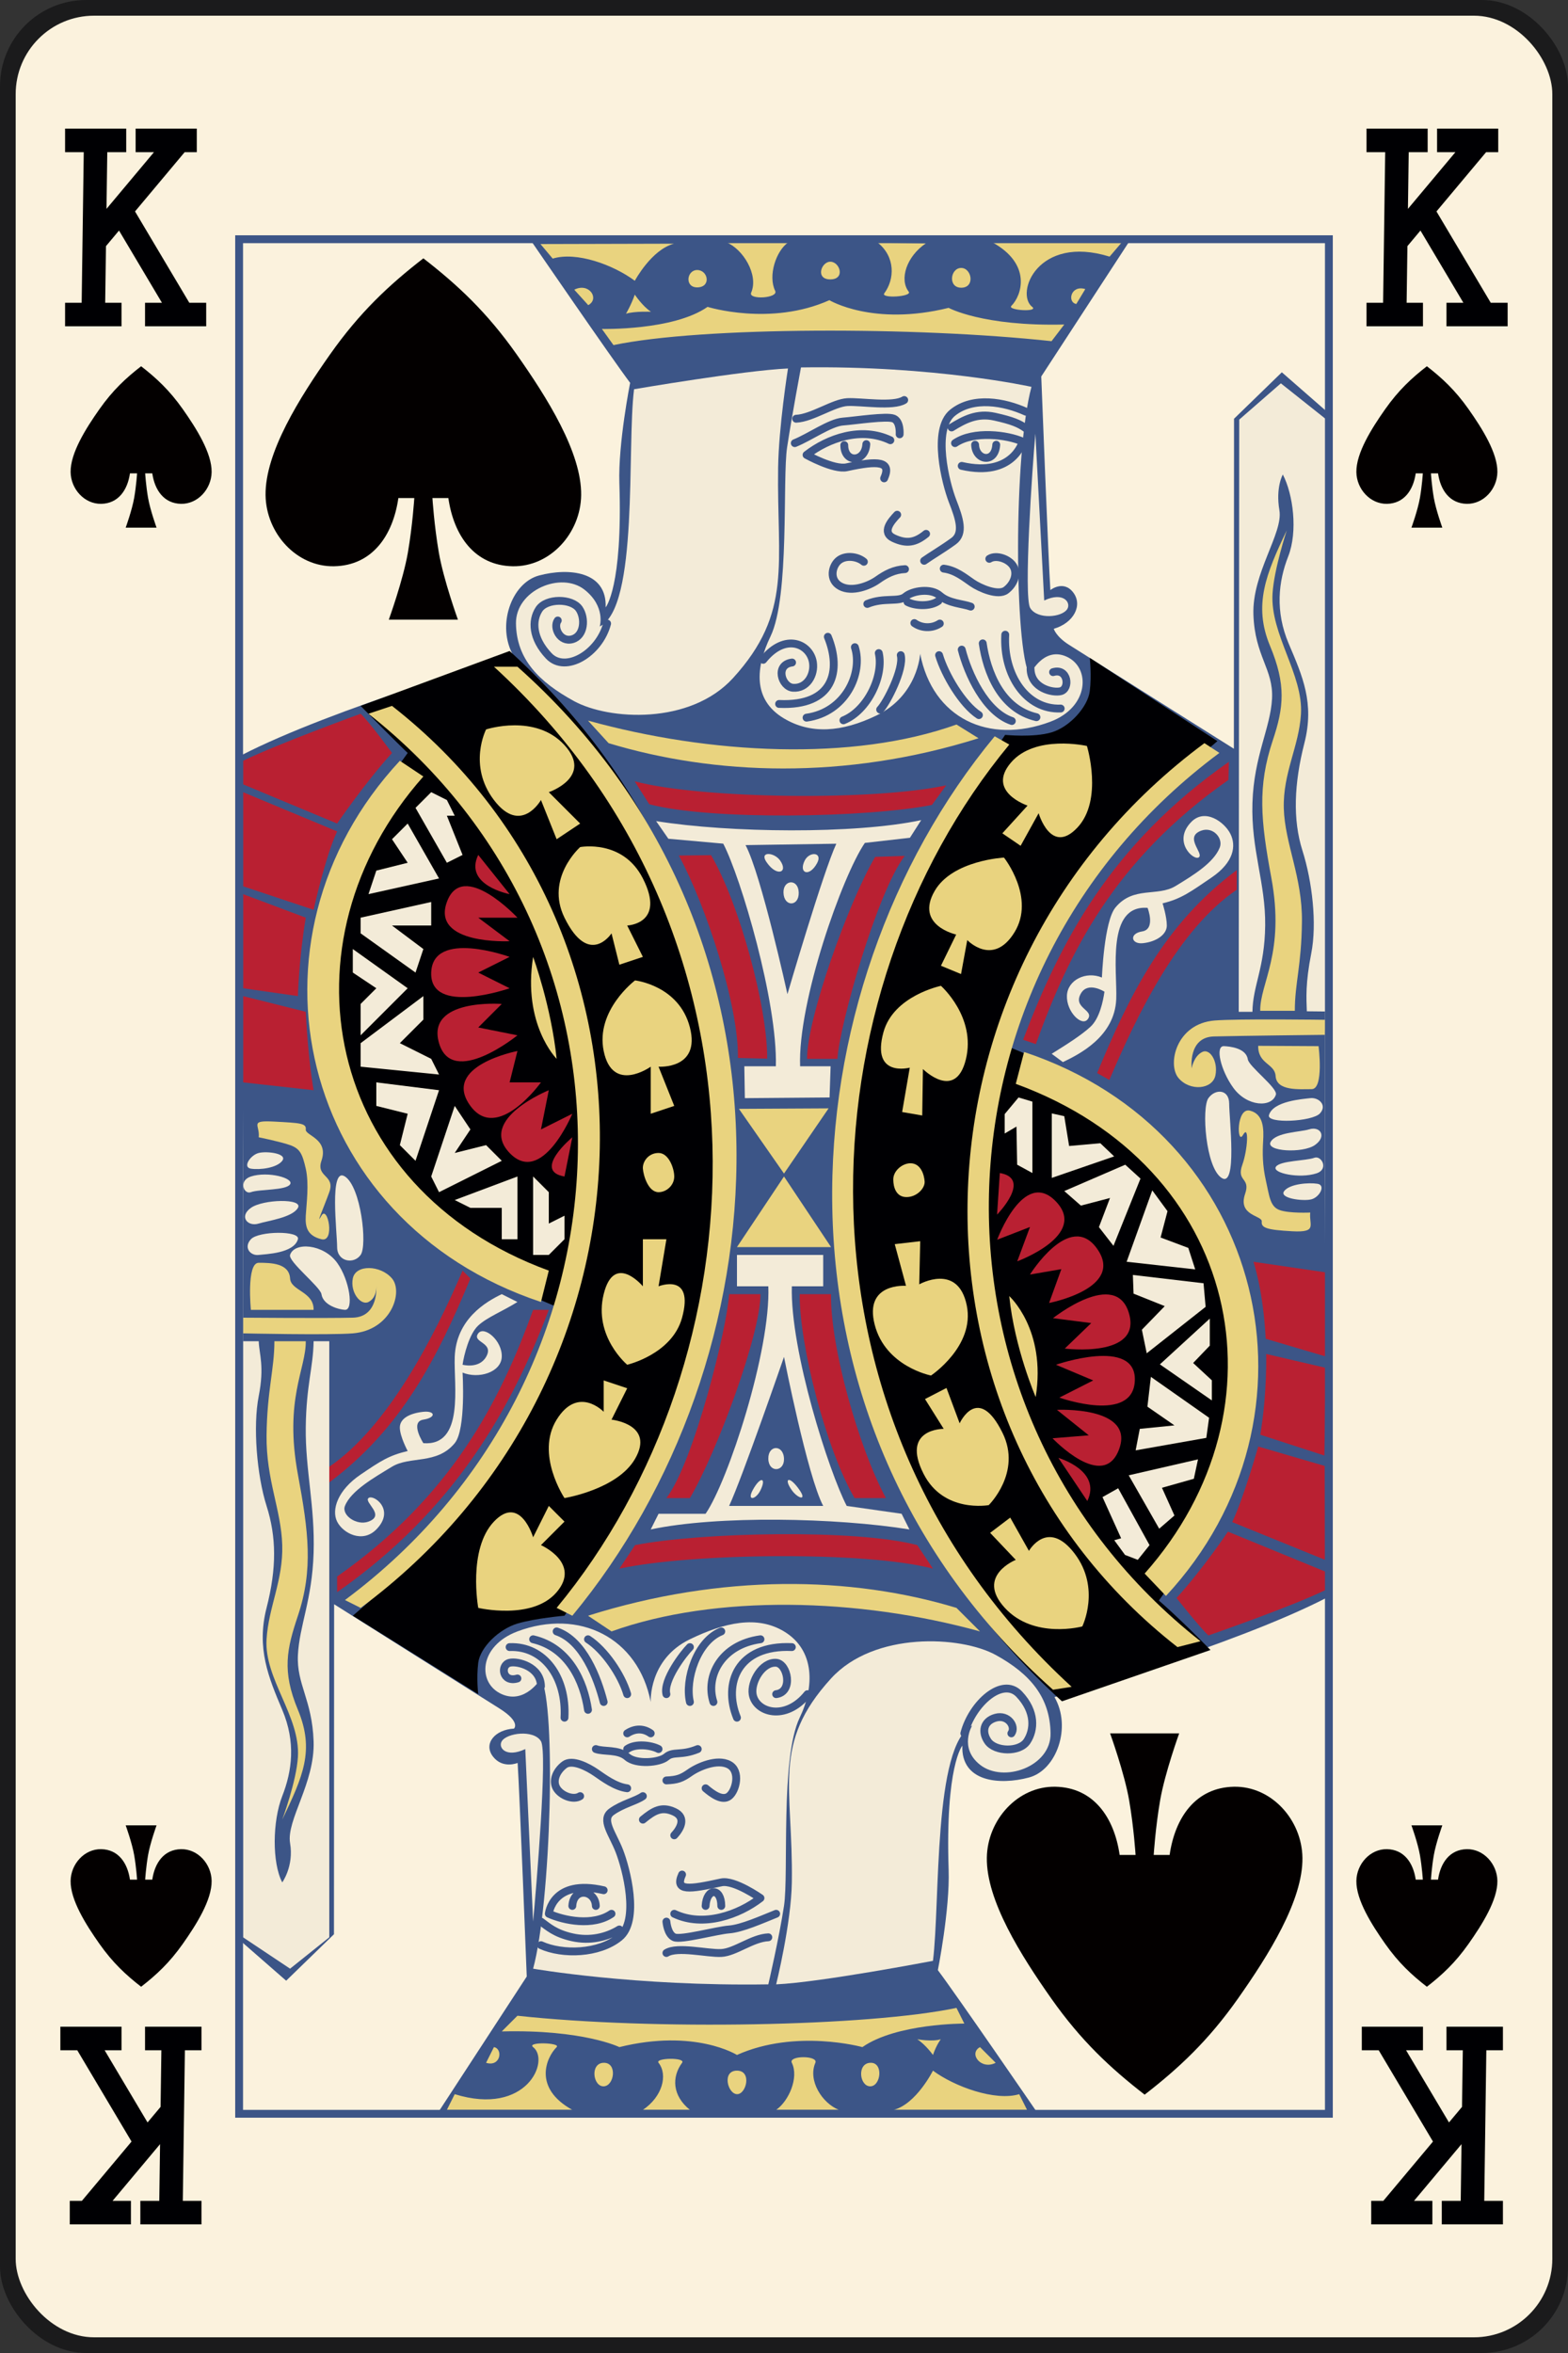
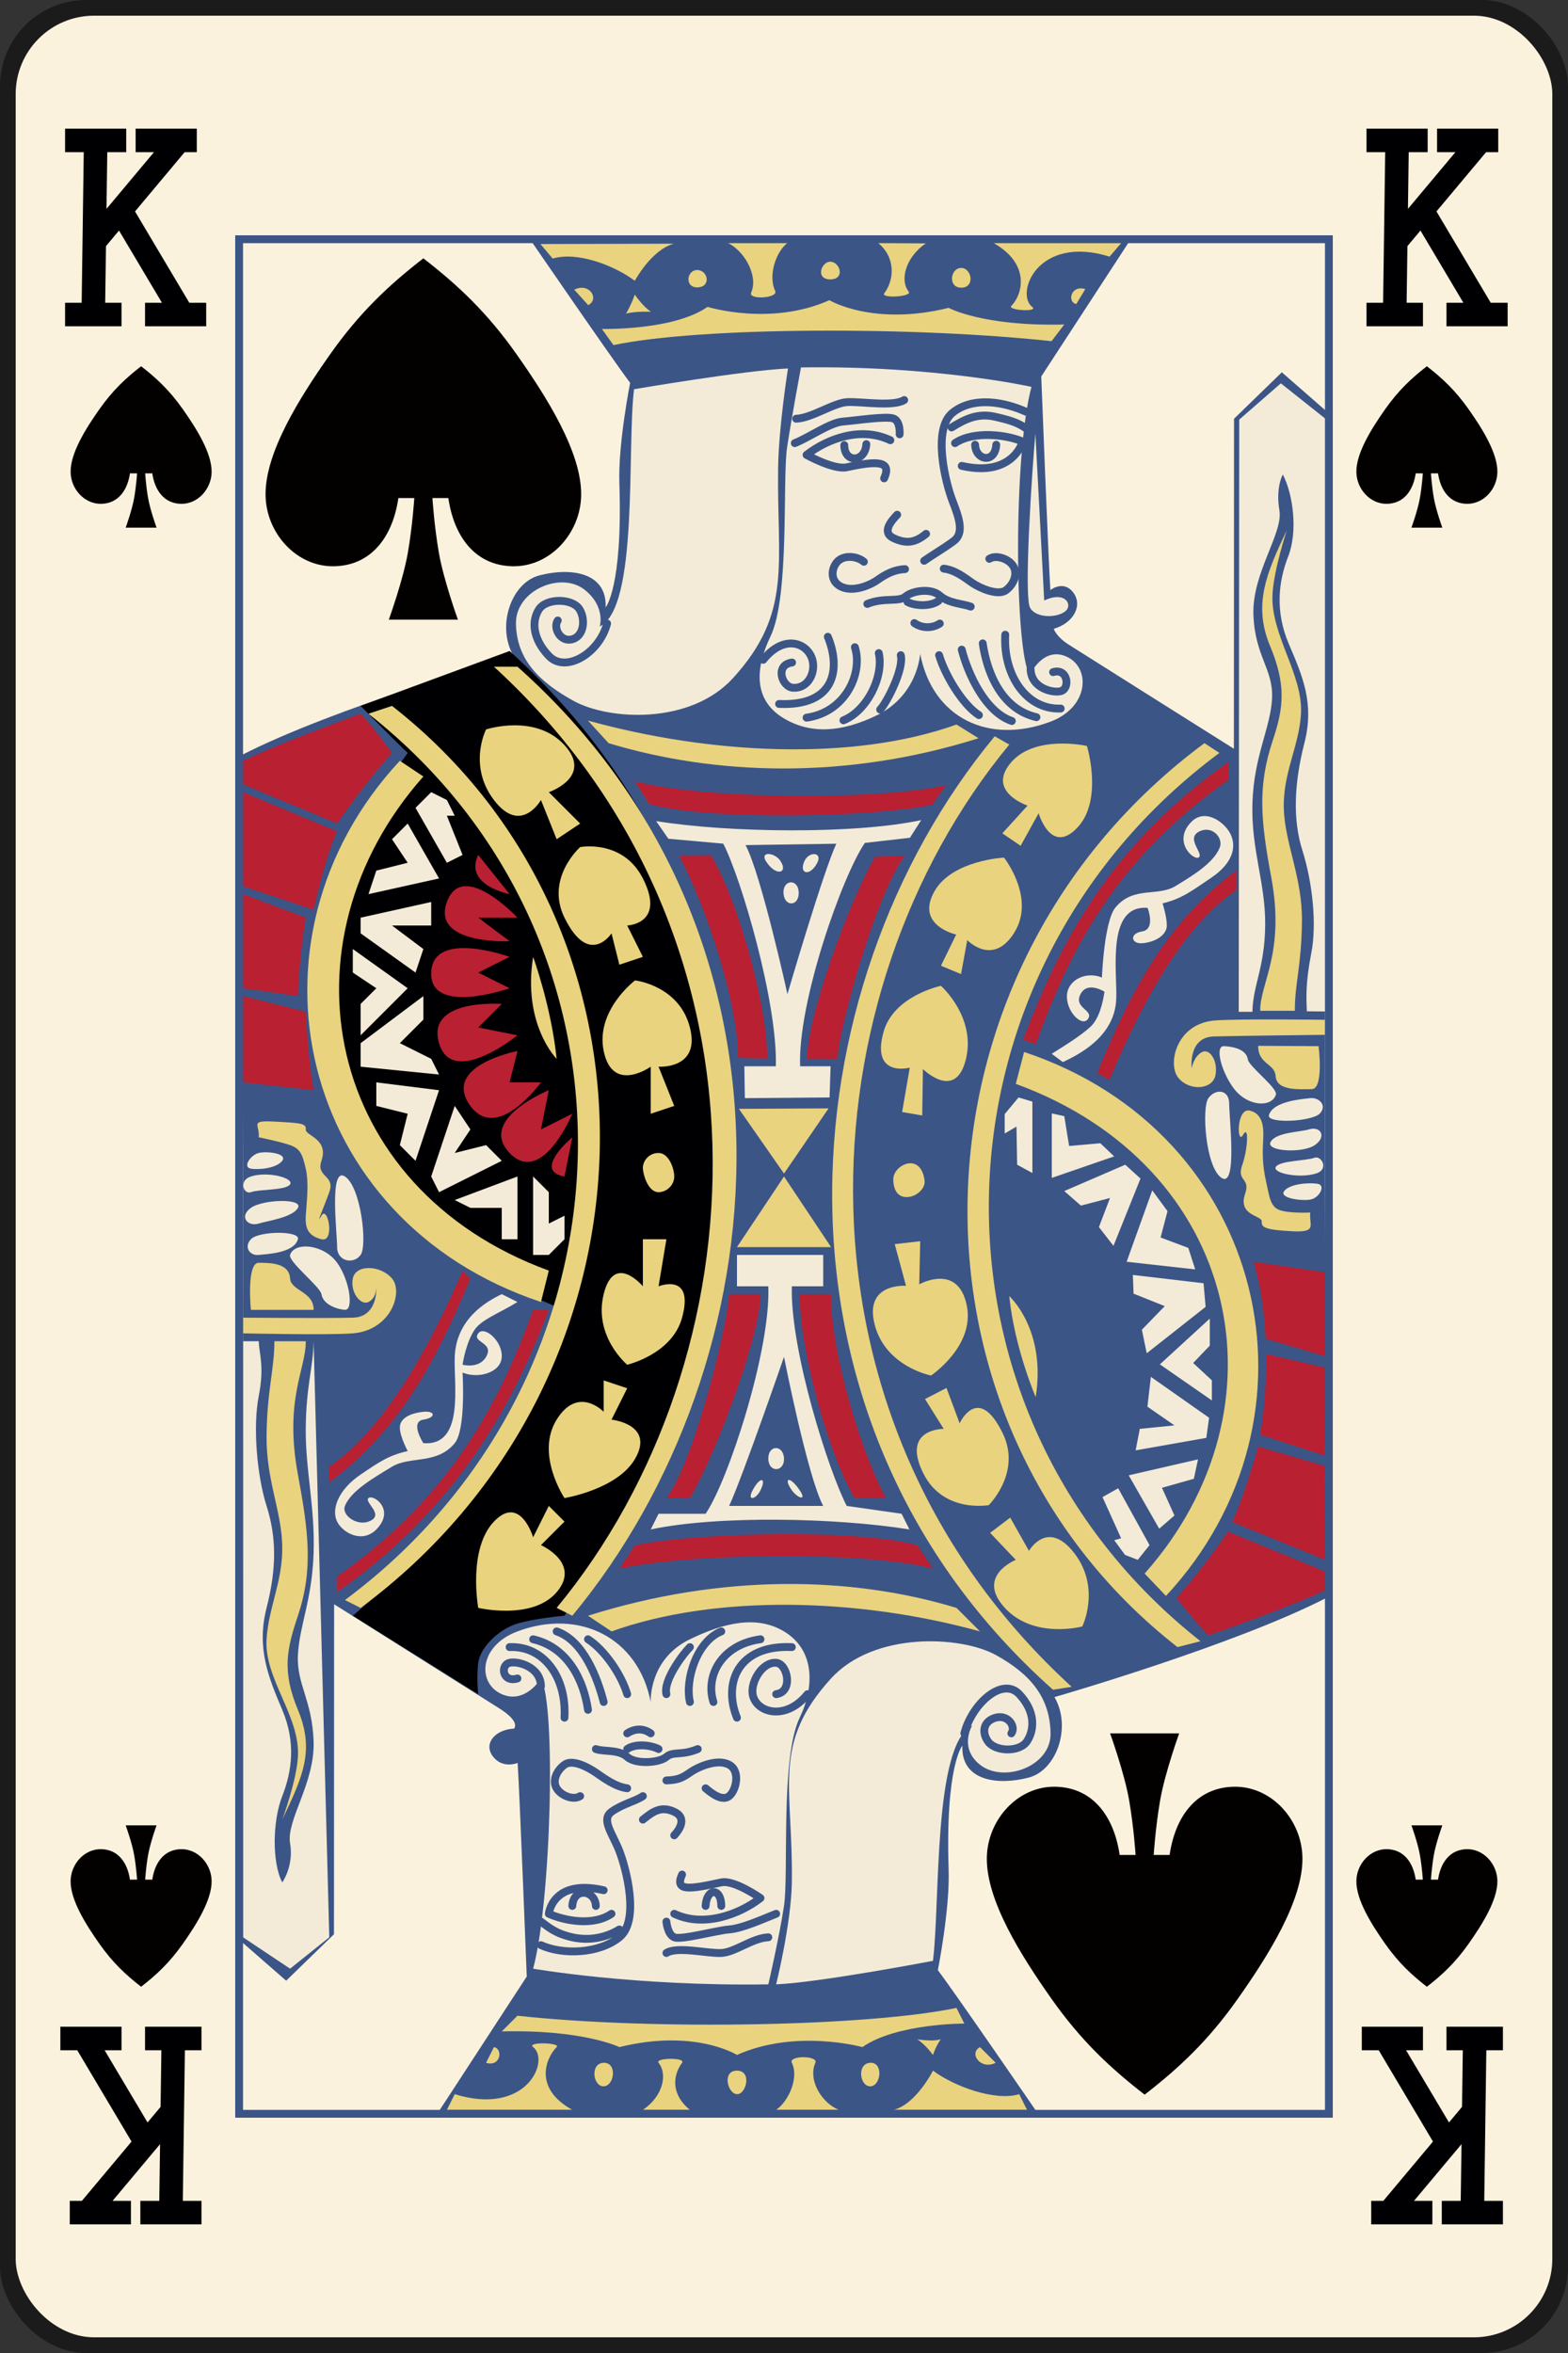
<svg xmlns="http://www.w3.org/2000/svg" width="200px" height="300px">
  <rect width="100%" height="100%" fill="#333333" stroke="none" />
  <g>
    <rect fill="#000003" fill-opacity="0.48" height="300" rx="11" ry="11" width="200" x="0" y="0" />
    <rect fill="#fbf2dd" height="296" rx="10" ry="10" width="196" x="2" y="2" />
    <path d="M 12.2 18.2L 11.9 39.8 M 9.8 40.1L 14 40.1 M 9.8 17.9L 14.6 17.9 M 20 40.1L 24.8 40.1 M 18.8 17.9L 23.6 17.9 M 22.1 18.8L 12.8 29.9 M 22.4 38.6L 15.8 27.5" fill="none" stroke="#000003" stroke-linecap="square" stroke-width="3" />
    <path d="M 178.2 18.2L 177.9 39.8 M 175.8 40.1L 180 40.1 M 175.8 17.9L 180.6 17.9 M 186 40.1L 190.8 40.1 M 184.8 17.9L 189.6 17.9 M 188.1 18.8L 178.8 29.9 M 188.4 38.6L 181.8 27.5" fill="none" stroke="#000003" stroke-linecap="square" stroke-width="3" />
    <path d="M 187.8 281.8L 188.1 260.2 M 190.2 259.9L 186 259.9 M 190.2 282.1L 185.4 282.1 M 180 259.9L 175.2 259.9 M 181.2 282.1L 176.4 282.1 M 177.9 281.2L 187.2 270.1 M 177.6 261.4L 184.2 272.5" fill="none" stroke="#000003" stroke-linecap="square" stroke-width="3" />
    <path d="M 21.8 281.8L 22.1 260.2 M 24.2 259.9L 20 259.9 M 24.2 282.1L 19.4 282.1 M 14 259.9L 9.2 259.9 M 15.2 282.1L 10.4 282.1 M 11.9 281.2L 21.2 270.1 M 11.6 261.4L 18.2 272.5" fill="none" stroke="#000003" stroke-linecap="square" stroke-width="3" />
    <path d="M 54 79L 58.406 79C 58.406 79 56.576 73.946 55.973 70.446C 55.375 66.969 55.156 63.5 55.156 63.5L 57.188 63.5C 57.881 68.308 60.533 72.107 65.394 72.197C 70.167 72.285 74.056 67.998 74.127 63.145C 74.207 57.704 69.769 50.675 65.893 45.175C 62.133 39.841 58.412 36.356 54 32.938C 49.588 36.356 45.867 39.841 42.107 45.175C 38.23 50.675 33.793 57.704 33.873 63.145C 33.944 67.998 37.833 72.285 42.606 72.197C 47.467 72.107 50.119 68.308 50.812 63.5L 52.844 63.5C 52.844 63.5 52.625 66.969 52.027 70.446C 51.424 73.946 49.594 79 49.594 79C 49.594 79 54 79 54 79 z" fill="#030000" fill-rule="evenodd" />
    <path d="M 18 67.277L 19.969 67.277C 19.969 67.277 19.151 65.018 18.882 63.455C 18.614 61.901 18.517 60.351 18.517 60.351L 19.424 60.351C 19.734 62.499 20.919 64.197 23.091 64.237C 25.224 64.276 26.961 62.361 26.993 60.193C 27.029 57.762 25.046 54.621 23.314 52.163C 21.634 49.78 19.971 48.223 18 46.696C 16.029 48.223 14.366 49.78 12.686 52.163C 10.954 54.621 8.971 57.762 9.007 60.193C 9.039 62.361 10.776 64.276 12.909 64.237C 15.081 64.197 16.266 62.499 16.576 60.351L 17.483 60.351C 17.483 60.351 17.386 61.901 17.118 63.455C 16.849 65.018 16.031 67.277 16.031 67.277C 16.031 67.277 18 67.277 18 67.277 z" fill="#030000" fill-rule="evenodd" />
    <path d="M 182 67.277L 180.031 67.277C 180.031 67.277 180.849 65.018 181.118 63.455C 181.385 61.901 181.483 60.351 181.483 60.351L 180.576 60.351C 180.266 62.499 179.081 64.197 176.909 64.237C 174.776 64.276 173.039 62.361 173.007 60.193C 172.971 57.762 174.954 54.621 176.686 52.163C 178.366 49.78 180.029 48.223 182 46.696C 183.971 48.223 185.634 49.78 187.314 52.163C 189.046 54.621 191.029 57.762 190.993 60.193C 190.961 62.361 189.224 64.276 187.091 64.237C 184.919 64.197 183.734 62.499 183.424 60.351L 182.517 60.351C 182.517 60.351 182.615 61.901 182.882 63.455C 183.151 65.018 183.969 67.277 183.969 67.277C 183.969 67.277 182 67.277 182 67.277 z" fill="#030000" fill-rule="evenodd" />
    <path d="M 146 221L 141.594 221C 141.594 221 143.425 226.054 144.027 229.554C 144.625 233.031 144.844 236.5 144.844 236.5L 142.812 236.5C 142.118 231.692 139.467 227.893 134.606 227.803C 129.833 227.715 125.943 232.002 125.872 236.855C 125.792 242.296 130.23 249.325 134.107 254.825C 137.867 260.159 141.588 263.643 146 267.062C 150.412 263.643 154.133 260.159 157.893 254.825C 161.77 249.325 166.207 242.296 166.127 236.855C 166.056 232.002 162.167 227.715 157.394 227.803C 152.533 227.893 149.881 231.692 149.187 236.5L 147.156 236.5C 147.156 236.5 147.375 233.031 147.973 229.554C 148.575 226.054 150.406 221 150.406 221C 150.406 221 146 221 146 221 z" fill="#030000" fill-rule="evenodd" />
    <path d="M 182 232.723L 180.031 232.723C 180.031 232.723 180.849 234.982 181.118 236.546C 181.385 238.1 181.483 239.649 181.483 239.649L 180.576 239.649C 180.266 237.501 179.081 235.803 176.909 235.763C 174.776 235.724 173.039 237.639 173.007 239.807C 172.971 242.238 174.954 245.38 176.686 247.837C 178.366 250.22 180.029 251.777 182 253.305C 183.971 251.777 185.634 250.22 187.314 247.837C 189.046 245.38 191.029 242.238 190.993 239.807C 190.961 237.639 189.224 235.724 187.091 235.763C 184.919 235.803 183.734 237.501 183.424 239.649L 182.517 239.649C 182.517 239.649 182.615 238.1 182.882 236.546C 183.151 234.982 183.969 232.723 183.969 232.723C 183.969 232.723 182 232.723 182 232.723 z" fill="#030000" fill-rule="evenodd" />
    <path d="M 18 232.723L 19.969 232.723C 19.969 232.723 19.151 234.981 18.882 236.545C 18.615 238.099 18.517 239.649 18.517 239.649L 19.424 239.649C 19.734 237.501 20.919 235.803 23.091 235.763C 25.224 235.724 26.961 237.639 26.993 239.807C 27.029 242.238 25.046 245.38 23.314 247.837C 21.634 250.22 19.971 251.776 18 253.304C 16.029 251.776 14.366 250.22 12.686 247.837C 10.954 245.38 8.971 242.238 9.007 239.807C 9.039 237.639 10.776 235.724 12.909 235.763C 15.081 235.803 16.266 237.501 16.576 239.649L 17.483 239.649C 17.483 239.649 17.385 238.099 17.118 236.545C 16.849 234.981 16.031 232.723 16.031 232.723C 16.031 232.723 18 232.723 18 232.723 z" fill="#030000" fill-rule="evenodd" />
    <path d="M 31 150L 30.75 96.312C 42.5 90.25 65.5 83.625 65.5 83.625C 63.291 79.824 65.211 74.323 68.75 73.375C 72.53 72.362 77.438 72.812 77.25 77.438C 77.25 77.438 79.438 74.875 79 61.594C 78.834 56.539 80.375 48.812 80.375 48.812C 78.062 45.75 67.812 30.812 67.812 30.812L 144.063 30.75L 132.813 48C 132.813 48 133.725 71.483 133.975 75.233C 133.975 75.233 135.634 73.905 136.884 75.53C 138.134 77.155 136.973 79.42 134.409 80.171C 134.409 80.171 134.674 81.143 136.34 82.204C 139.154 83.996 157.383 95.463 157.383 95.463L 157.402 53.388L 163.5 47.466L 169.068 52.328L 169 150C 169 150 31 150 31 150 z" fill="#3c5587" fill-rule="evenodd" />
    <path d="M 169 150L 169.25 203.688C 157.5 209.751 134.5 216.375 134.5 216.375C 136.709 220.176 134.789 225.677 131.25 226.625C 127.47 227.638 122.562 227.188 122.75 222.563C 122.75 222.563 120.562 225.125 121 238.406C 121.167 243.461 119.625 251.188 119.625 251.188C 121.938 254.251 132.187 269.188 132.187 269.188L 55.937 269.25L 67.187 252C 67.187 252 66.275 228.517 66.025 224.767C 66.025 224.767 64.125 225.575 62.875 223.95C 61.625 222.325 63.12 220.518 65.558 220.393C 65.558 220.393 66.489 219.564 63.66 217.796C 60.831 216.028 42.617 204.537 42.617 204.537L 42.598 246.612L 36.5 252.534L 30.932 247.672L 31 150C 31 150 169 150 169 150 z" fill="#3c5587" fill-rule="evenodd" />
-     <path d="M 128.205 93.695C 99.027 136.476 100.795 185.445 135.455 216.912L 154.397 210.371C 150.25 206.125 147.813 204.063 147.813 204.063C 163.573 182.617 164.296 147.083 127.972 133.206C 127.972 133.206 131.596 114.555 155.281 94.49L 139 83.875C 139 83.875 139.25 86.125 139 88.125C 138.75 90.125 136.438 92.688 134.125 93.375C 131.812 94.062 128.205 93.695 128.205 93.695 z" fill="#000003" fill-rule="evenodd" />
    <path d="M 102.165 46.847C 119.222 46.582 131.565 49.322 131.565 49.322C 129.266 57.808 129.385 82.734 131.33 86.093C 131.33 86.093 133.009 82.381 136.014 83.707C 139.16 85.095 138.93 90.159 133.981 92.015C 126.104 94.97 118.957 91.573 117.366 83.353C 117.366 83.353 117.102 88.656 111.799 91.22C 107.347 93.372 103.4 93.641 99.956 91.573C 95.979 89.187 96.392 85.047 98.277 81.143C 100.751 76.016 99.779 61.078 100.398 57.012C 101.017 52.946 102.165 46.847 102.165 46.847 z" fill="#f3ebd8" fill-rule="evenodd" />
    <path d="M 100.508 46.98C 94.883 47.23 80.875 49.625 80.875 49.625C 79.938 57.062 81.5 77.438 76.5 79.875C 76.5 79.875 77.287 77.345 74.562 75.188C 71.562 72.812 65.75 75.25 65.812 79.5C 65.88 84.066 68.75 86.938 73.188 89.375C 77.625 91.812 88.013 92.468 93.504 86.447C 101.13 78.085 99.072 71.862 99.25 59.625C 99.326 54.405 100.508 46.98 100.508 46.98 z" fill="#f3ebd8" fill-rule="evenodd" />
    <path d="M 75 91.875C 90.539 96.17 108.75 97.125 122 92.375L 124.813 94.125C 107.751 99.5 91.07 98.821 77.625 94.75C 77.625 94.75 75 91.875 75 91.875 z" fill="#e9d37f" fill-rule="evenodd" />
    <path d="M 126.875 93.875C 100.088 126.223 95.94 181.319 134.313 215.438L 136.688 215.063C 99.199 180.767 102.564 126.576 128.736 94.932C 128.736 94.932 126.875 93.875 126.875 93.875 z" fill="#e9d37f" fill-rule="evenodd" />
    <path d="M 153.625 94.75C 114.5 123.75 113.376 181.25 150.188 210L 153.125 209.25C 116 180 117.5 124.25 155.536 95.993C 155.536 95.993 153.625 94.75 153.625 94.75 z" fill="#e9d37f" fill-rule="evenodd" />
    <path d="M 129.563 138.188C 158.268 148.675 164.75 179.5 146 200.625L 148.718 203.477C 169.938 180.672 161.627 144.431 130.625 134.125C 130.625 134.125 129.563 138.188 129.563 138.188 z" fill="#e9d37f" fill-rule="evenodd" />
    <path d="M 135.75 41.375C 125.32 41.632 121 39.25 121 39.25C 111.357 41.632 105.789 38.273 105.789 38.273C 98.277 41.632 90.25 39.125 90.25 39.125C 85.904 42.163 76.773 41.942 76.773 41.942L 78.25 44C 89.527 41.632 116.924 41.632 134.125 43.5C 134.125 43.5 135.75 41.375 135.75 41.375 z M 68.935 31.114L 70.497 32.97C 73.547 32.042 78.232 33.766 80.972 35.798C 80.972 35.798 83.094 31.821 85.967 31.07C 85.967 31.07 68.935 31.114 68.935 31.114 z M 92.641 30.893C 94.762 31.733 96.796 35.047 95.812 37.312C 95.401 38.261 99.339 38.035 98.873 37.08C 97.945 35.18 98.961 31.998 100.552 30.893C 100.552 30.893 92.641 30.893 92.641 30.893 z M 111.956 30.937C 114.219 32.75 114.125 35.594 112.796 37.389C 112.274 38.095 116.409 37.833 115.906 37.188C 114.687 35.625 115.625 32.688 118.099 31.025C 118.099 31.025 111.956 30.937 111.956 30.937 z M 126.594 30.906C 131.625 33.688 130.343 37.655 129 39C 128.426 39.575 132.552 39.82 131.656 39.125C 129.465 37.425 132.344 29.875 141.531 32.719L 143.031 30.969C 143.031 30.969 126.594 30.906 126.594 30.906 z M 138.431 36.859C 136.575 36.285 136.089 38.539 137.282 38.76C 137.282 38.76 138.431 36.859 138.431 36.859 z M 122.564 34.163C 123.934 34.119 124.42 36.638 122.652 36.682C 120.884 36.727 121.194 34.207 122.564 34.163 z M 105.945 33.368C 107.138 33.412 107.846 35.622 105.901 35.622C 103.956 35.622 104.752 33.324 105.945 33.368 z M 88.928 34.428C 90.298 34.428 90.74 36.55 89.017 36.638C 87.293 36.727 87.558 34.428 88.928 34.428 z M 80.969 37.562C 80.5 38.906 79.844 40 79.844 40C 80.938 39.656 83.031 39.75 83.031 39.75C 81.938 39.031 80.969 37.562 80.969 37.562 z M 73.25 36.938C 75.125 35.969 76.531 38.094 75.031 38.906C 75.031 38.906 73.25 36.938 73.25 36.938 z" fill="#e9d37f" fill-rule="evenodd" />
    <path d="M 138.638 95.109C 138.638 95.109 140.761 102.003 137.401 105.539C 134.041 109.075 132.479 103.683 132.479 103.683L 130.181 107.837L 127.851 106.246L 131.065 102.711C 131.065 102.711 125.77 100.949 128.944 97.23C 132.037 93.606 138.638 95.109 138.638 95.109 z M 128.06 109.34C 128.06 109.34 121.488 109.675 119.222 113.583C 116.659 118.003 121.962 119.151 121.962 119.151L 120.018 123.129L 122.581 124.19L 123.376 119.859C 123.376 119.859 126.646 123.306 129.386 118.886C 132.126 114.466 128.06 109.34 128.06 109.34 z M 120.018 125.692C 120.018 125.692 113.957 126.94 112.682 131.615C 111.091 137.449 116.041 136.123 116.041 136.123L 115.068 141.78L 117.631 142.222L 117.72 136.299C 117.72 136.299 121.873 140.454 123.199 135.062C 124.525 129.67 120.018 125.692 120.018 125.692 z M 118.75 175.375C 118.75 175.375 124.376 171.626 123.313 166.438C 122.189 160.95 117.25 163.75 117.25 163.75L 117.375 158.25L 114.125 158.625L 115.563 163.938C 115.563 163.938 110.188 163.5 111.563 168.875C 112.938 174.25 118.75 175.375 118.75 175.375 z M 126.116 191.897C 126.116 191.897 130.358 187.743 127.883 182.705C 124.745 176.316 122.404 181.467 122.404 181.467L 120.725 176.959L 117.985 178.374L 120.371 182.174C 120.371 182.174 114.851 182.107 117.808 187.92C 120.371 192.958 126.116 191.897 126.116 191.897 z M 138.047 207.366C 138.047 207.366 140.433 202.505 137.075 198.085C 133.631 193.553 131.242 197.731 131.242 197.731L 128.855 193.489L 126.293 195.433L 129.563 198.88C 129.563 198.88 124.436 200.913 128.148 204.979C 131.86 209.045 138.047 207.366 138.047 207.366 z M 115.625 152.625C 116.938 152.625 118.001 151.5 117.938 150.625C 117.876 149.75 117.438 148.313 116.125 148.313C 115.117 148.313 113.938 149.25 113.938 150.375C 113.938 151.383 114.312 152.625 115.625 152.625 z" fill="#e9d37f" fill-rule="evenodd" />
    <path d="M 132.066 55.289C 131.668 59.576 130.542 76.112 131.403 77.519C 132.326 79.028 135.477 78.714 136.133 77.652C 136.638 76.833 135.646 75.398 133.188 76.562C 133.188 76.562 132.066 55.289 132.066 55.289 z" fill="#f3ebd8" fill-rule="evenodd" />
    <path d="M 140.625 190.875L 142.625 189.75L 146.625 197L 145.125 198.875L 143.5 198.25L 142.125 196.375L 143 196.125C 143 196.125 140.625 190.875 140.625 190.875 z M 147.857 194.903L 143.968 188.097L 152.806 186.064L 152.276 188.539L 148.21 189.688L 149.801 193.223C 149.801 193.223 147.857 194.903 147.857 194.903 z M 144.852 184.915L 145.382 182.174L 149.801 181.732L 146.354 179.346L 146.796 175.545L 154.22 180.76L 153.867 183.324C 153.867 183.324 144.852 184.915 144.852 184.915 z M 154.574 178.55L 147.945 173.954L 154.308 168.12L 154.308 171.567L 152.187 173.777L 154.574 175.987C 154.574 175.987 154.574 178.55 154.574 178.55 z M 146.266 172.54L 153.778 166.618L 153.513 163.612L 144.498 162.552L 144.587 164.938L 148.564 166.529L 145.647 169.534C 145.647 169.534 146.266 172.54 146.266 172.54 z M 143.703 160.872L 146.973 151.768L 148.917 154.42L 148.034 157.778L 151.569 159.104L 152.452 161.844C 152.452 161.844 143.703 160.872 143.703 160.872 z M 142.024 158.839L 140.168 156.453L 141.582 152.74L 137.87 153.712L 135.749 151.856L 143.526 148.497L 145.471 150.265C 145.471 150.265 142.024 158.839 142.024 158.839 z M 142.112 147.437L 134.158 150.177L 134.158 141.956L 135.749 142.31L 136.368 146.111L 140.345 145.757C 140.345 145.757 142.112 147.437 142.112 147.437 z M 131.684 149.558L 129.739 148.497L 129.651 143.636L 128.148 144.52L 128.148 142.045L 129.916 139.923L 131.684 140.454C 131.684 140.454 131.684 149.558 131.684 149.558 z" fill="#f3ebd8" fill-rule="evenodd" />
-     <path d="M 134.25 183.375L 138.875 183L 134.813 179.75C 134.813 179.75 144.75 179.25 142.75 184.75C 140.75 190.25 134.25 183.375 134.25 183.375 z M 135.125 178.188L 139.438 176L 134.688 174C 134.688 174 144.938 170.438 144.75 176C 144.562 181.562 135.125 178.188 135.125 178.188 z M 135.813 171.938L 139.188 168.688L 134.313 168.063C 134.313 168.063 142.312 161.688 144 167.438C 145.688 173.188 135.813 171.938 135.813 171.938 z M 133.813 166.125L 135.375 161.813L 131.375 162.5C 131.375 162.5 136.413 154.393 139.875 159.125C 143.625 164.25 133.813 166.125 133.813 166.125 z M 129.75 160.813L 131.375 156.438L 127.188 158.063C 127.188 158.063 130.563 148.876 134.688 153.188C 138.813 157.501 129.75 160.813 129.75 160.813 z M 138.688 191.375C 140.563 187.5 135 185.875 135 185.875C 135 185.875 138.688 191.375 138.688 191.375 z M 127.53 149.558C 131.684 150.265 127.176 154.862 127.176 154.862C 127.176 154.862 127.53 149.558 127.53 149.558 z" fill="#b92032" fill-rule="evenodd" />
    <path d="M 132.104 178.121C 133.479 169.496 128.729 165.246 128.729 165.246C 129.417 171.934 132.104 178.121 132.104 178.121 z" fill="#e9d37f" fill-rule="evenodd" />
    <path d="M 160.743 128.874C 160.688 125.375 163.937 121.5 162.157 111.903C 160.804 104.607 160.377 100.29 162.343 94.402C 163.75 90.188 164.063 87.312 161.989 82.337C 159.825 77.142 161.5 73.125 164.125 67.625C 164.125 67.625 162.501 72.566 162.313 75.688C 162.001 80.875 166.251 86 165.938 91.062C 165.684 95.181 163.625 98.563 163.75 103.063C 163.875 107.563 166.126 111.812 166.063 117.5C 166.001 123.188 165.156 125.312 165.156 128.875C 165.156 128.875 160.743 128.874 160.743 128.874 z M 169.105 130.024C 169.105 130.024 157.932 129.868 154.917 130.112C 150.011 130.51 148.861 135.724 150.32 137.448C 151.779 139.172 154.677 138.906 155.031 137.094C 155.385 135.282 154.302 133.635 153.344 134.125C 152.23 134.696 152 136.211 152 136.211C 152 136.211 151.514 132.233 154.829 132.145C 158.144 132.057 169 131.938 169 131.938C 169 131.938 169.105 130.024 169.105 130.024 z" fill="#e9d37f" fill-rule="evenodd" />
    <path d="M 168.184 133.382C 168.184 133.382 168.891 138.863 167.3 138.863C 165.709 138.863 162.822 139.126 162.704 137.183C 162.607 135.592 160.442 135.68 160.486 133.338C 160.486 133.338 168.184 133.382 168.184 133.382 z M 167.123 154.596C 166.946 156.187 168.095 157.16 164.825 156.983C 161.555 156.806 160.849 156.541 160.937 155.745C 161.025 154.949 157.844 155.039 158.816 152.21C 159.543 150.095 157.667 150.707 158.462 148.497C 159.141 146.612 159.346 143.283 158.551 144.697C 157.756 146.111 157.666 141.161 159.434 141.603C 161.202 142.045 161.202 143.989 161.114 145.492C 161.026 146.995 161.025 148.585 161.467 150.53C 161.909 152.475 161.982 153.839 163.219 154.281C 164.456 154.723 167.123 154.596 167.123 154.596 z" fill="#e9d37f" fill-rule="evenodd" />
    <path d="M 135.572 135.415C 137.605 134.443 142.187 132.189 142.377 127.372C 142.517 123.821 141.094 115.344 146.375 115.75C 146.375 115.75 147.445 118.475 145.68 118.754C 144 119.019 144.263 120.41 145.768 120.256C 147.492 120.079 148.829 119.151 148.829 118.002C 148.829 116.853 148.287 115.174 148.287 115.174C 150.718 114.594 151.967 113.618 154.5 111.906C 157.423 109.93 157.689 107.816 156.938 106.313C 156.187 104.81 153.71 103.002 151.956 104.788C 149.481 107.307 152.309 109.826 152.928 109.296C 153.547 108.766 151 106.718 153.219 105.906C 154.73 105.353 156.048 106.875 155.58 108.058C 154.812 110 152.211 111.588 149.938 112.969C 147.636 114.367 144.562 112.937 142.276 115.704C 140.822 117.464 140.552 124.632 140.552 124.632C 138.519 123.792 136.173 124.939 136.088 126.93C 136 129 138.003 130.952 138.75 129.938C 139.625 128.751 136.78 128.544 137.875 126.656C 138.781 125.093 140.875 126.438 140.875 126.438C 140.698 127.675 140.243 129.846 139.094 130.907C 137.945 131.968 136.133 133.118 134.144 134.355C 134.144 134.355 135.572 135.415 135.572 135.415 z" fill="#f3ebd8" fill-rule="evenodd" />
    <path d="M 130.5 132.563C 135.188 120.188 141.625 107.688 156.75 97.125L 156.688 99.438C 142.115 109.647 136.312 121.5 132.125 133.125C 132.125 133.125 130.5 132.563 130.5 132.563 z" fill="#b92032" fill-rule="evenodd" />
    <path d="M 139.938 136.813C 144.063 126.876 148.5 117.812 157.755 110.931L 157.75 113.438C 150.292 118.489 145.062 129.313 141.5 137.688C 141.5 137.688 139.938 136.813 139.938 136.813 z" fill="#b92032" fill-rule="evenodd" />
    <path d="M 150.066 203.742C 153.513 199.941 156.625 195.281 156.625 195.281L 169.061 200.383L 169.061 202.725C 164.73 204.846 154.132 208.515 154.132 208.515C 153.071 207.543 150.066 203.742 150.066 203.742 z M 157.171 194.063C 158.674 190.881 160.486 184.428 160.486 184.428L 168.972 186.903L 169.017 198.88C 169.017 198.88 157.171 194.063 157.171 194.063 z M 160.751 182.926C 161.635 177.623 161.503 172.628 161.503 172.628L 169.105 174.396L 168.928 185.577C 168.928 185.577 160.751 182.926 160.751 182.926 z M 161.438 170.688C 161.126 164.438 159.875 160.875 159.875 160.875L 169.063 162.219L 169.063 172.938C 169.063 172.938 161.438 170.688 161.438 170.688 z" fill="#b92032" fill-rule="evenodd" />
    <path d="M 156.111 133.382C 156.819 133.409 158.939 133.604 159.16 135.062C 159.3 135.984 163.005 138.73 162.74 139.57C 162.21 141.249 159.066 141.117 157.304 138.686C 155.703 136.477 154.962 133.338 156.111 133.382 z M 154.132 140.012C 155.016 138.775 156.783 138.863 156.783 140.719C 156.783 142.575 157.844 151.503 155.811 150.177C 153.778 148.851 153.248 141.249 154.132 140.012 z M 161.856 142.177C 162.378 140.365 166.221 140.124 167.116 140.012C 168.177 139.879 169.333 140.895 168.361 141.956C 167.389 143.017 161.533 143.3 161.856 142.177 z M 162.077 145.58C 162.784 144.343 165.847 144.344 166.983 143.989C 168.397 143.547 169.282 144.873 167.735 145.978C 166.188 147.083 161.37 146.817 162.077 145.58 z M 162.74 148.763C 163.27 147.967 166.585 148.011 167.646 147.613C 168.541 147.277 169.547 149.068 167.912 149.602C 165.746 150.309 162.21 149.559 162.74 148.763 z M 163.801 151.856C 163.094 152.784 166.188 153.182 167.249 152.917C 168.31 152.652 169.149 151.105 168.044 150.928C 166.939 150.751 164.508 150.928 163.801 151.856 z" fill="#f3ebd8" fill-rule="evenodd" />
    <path d="M 86.586 109.075L 90.696 109.031C 94.32 115.218 97.896 128.455 97.856 134.973L 94.123 134.885C 94.231 128.153 90.032 115.439 86.586 109.075 z" fill="#b92032" fill-rule="evenodd" />
    <path d="M 106.813 135L 102.938 135C 102.938 129.812 108.199 115.085 111.625 109.25L 115.403 109.119C 111.867 113.76 107.063 130.75 106.813 135 z" fill="#b92032" fill-rule="evenodd" />
    <path d="M 120.688 100.125L 118.875 102.625C 110.688 104.25 90.625 104.625 82.81 102.534L 80.954 99.617C 89.5 101.875 111.501 102.125 120.688 100.125 z" fill="#b92032" fill-rule="evenodd" />
    <path d="M 94.25 141.375L 105.688 141.313L 100 149.625C 100 149.625 94.25 141.375 94.25 141.375 z" fill="#e9d37f" fill-rule="evenodd" />
    <path d="M 95.007 140.012L 105.812 139.923L 105.945 135.946L 102.055 135.946C 101.746 127.726 107.438 111.657 110.313 107.469L 116.063 106.813L 117.5 104.563C 109 106.376 93 106.188 83.688 104.688L 85.25 106.938L 92.25 107.563C 94.5 111.876 99.182 127.726 98.961 135.946L 94.939 135.946C 94.939 135.946 95.007 140.012 95.007 140.012 z M 95.095 107.749C 97.095 111.499 100.438 126.75 100.438 126.75C 100.438 126.75 104.985 111.197 106.673 107.572C 106.673 107.572 95.095 107.749 95.095 107.749 z M 97.768 109.915C 99.094 111.86 100.597 111.241 99.492 109.694C 98.741 108.644 96.807 108.506 97.768 109.915 z M 102.63 109.738C 103.226 108.514 104.981 108.631 104.221 110.047C 103.249 111.859 101.834 111.373 102.63 109.738 z M 99.934 113.804C 99.983 115.662 101.922 115.616 101.878 113.804C 101.834 111.992 99.889 112.125 99.934 113.804 z" fill="#f3ebd8" fill-rule="evenodd" />
    <path d="M 169.061 128.963L 169.054 53.388L 163.375 48.875L 158.063 53.5L 158 129L 159.75 129C 159.794 125.641 161.312 123.438 161.375 118C 161.438 112.562 159.562 108.375 159.75 102.375C 159.938 96.375 162.062 92.812 162.25 89.062C 162.438 85.312 160.062 83.688 159.875 78.375C 159.688 73.062 163.688 68 163.188 65.062C 162.688 62.125 163.625 60.5 163.625 60.5C 164.938 63 165.563 67.75 164.313 70.938C 163.063 74.125 162.625 77.938 164.375 82.062C 166.125 86.188 167.688 89.625 166.375 94.75C 165.062 99.875 164.875 104.501 166.125 108.438C 167.375 112.376 168 117.751 167.25 121.563C 166.5 125.376 166.626 127.251 166.688 128.938C 166.688 128.938 169.061 128.963 169.061 128.963 z" fill="#f3ebd8" fill-rule="evenodd" />
    <path d="M 130.875 52.5C 128.125 51.25 124.125 50.5 121.5 52.625C 118.875 54.75 120.625 61.625 121.5 63.875C 122.375 66.125 123 68 121.625 69C 120.25 70 118.75 70.875 117.875 71.5 M 118.125 68.062C 116.75 69.188 115.625 69.375 114 68.625C 112.375 67.875 113.708 66.404 114.438 65.625 M 101.547 53.388C 103.58 53.3 106.319 51.355 108.087 51.267C 109.855 51.178 113.92 51.886 115.334 51.002 M 101.375 56.5C 103.25 55.75 105.875 53.875 107.5 53.75C 109.125 53.625 113.125 53 114 53.375C 114.875 53.75 114.75 55.375 114.75 55.375 M 121.375 54.5C 123 53.5 124.625 52.625 126.875 53.125C 129.125 53.625 130 54 130.875 54.625 M 110.625 77C 112.75 76.125 114.625 76.812 115.5 76.062C 116.375 75.312 118.75 74.938 119.875 75.938C 121 76.938 122.818 76.967 123.818 77.342 M 115.75 76.75C 116.688 77.25 118.626 77.375 119.688 76.625 M 116.625 79.438C 117.5 80.062 118.812 80.188 119.875 79.5 M 115.438 72.562C 114.063 72.625 113.001 73.188 111.938 73.938C 110.876 74.688 108.688 75.562 107.188 74.75C 105.688 73.938 106.125 72.125 107 71.438C 107.875 70.75 109.376 70.938 110.188 71.625 M 120.375 72.5C 121.875 72.688 123 73.625 124 74.312C 125 75 127.313 76 128.313 75.25C 129.313 74.5 129.843 73.176 129.25 72.188C 128.688 71.25 127.063 70.688 126.188 71.25 M 113.566 56.129C 109.854 54.361 105.625 55.875 102.875 58C 102.875 58 106.355 59.935 107.998 59.576C 112.062 58.688 113.75 58.812 112.771 60.99 M 121.813 56.5C 124.188 54.875 128.5 55.438 130.446 56.305C 130.446 56.305 129.209 60.902 122.669 59.399 M 107.688 56.75C 107.688 59.092 110.367 58.967 110.5 56.625 M 124.376 56.703C 124.447 58.736 126.923 59.134 127.072 56.703" fill="none" stroke="#3c5587" stroke-linecap="round" stroke-linejoin="round" />
    <path d="M 77.438 79.5C 76.438 83.312 72.125 85.875 70 83.625C 67.875 81.375 67.812 79.125 68.75 77.688C 69.688 76.25 72.943 76.262 73.875 77.625C 74.688 78.812 74.562 81.062 73 81.5C 71.438 81.938 70.519 79.985 71.144 79.11" fill="none" stroke="#3c5587" stroke-linecap="round" stroke-linejoin="round" />
    <path d="M 97.344 84.125C 100.156 80.625 103.313 82.094 103.688 84.438C 103.94 86.013 102.937 87.812 101.156 87.688C 99.691 87.585 98.812 84.75 101.031 84.469 M 105.591 81.187C 107.359 85.519 106.312 90.062 99.375 89.75 M 109.039 82.513C 110.1 85.784 107.875 90.812 102.875 91.5 M 112.088 83.265C 112.751 86.137 110.674 90.601 107.58 91.838 M 114.892 83.53C 115.334 85.298 113.06 89.673 112.265 90.469 M 131.448 85.253C 131.492 87.773 134.293 88.376 135.293 88.126C 136.531 87.817 136.221 85.121 134.32 85.695 M 128.221 80.922C 127.938 86.062 130.917 90.513 135.293 90.336 M 125.348 82.027C 125.875 85.625 127.647 90.38 132.199 91.441 M 122.669 82.823C 123.448 85.872 125.658 90.778 129.061 91.927 M 119.779 83.53C 120.512 86.005 122.74 89.805 124.862 91.176" fill="none" stroke="#3c5587" stroke-linecap="round" stroke-linejoin="round" />
    <path d="M 72 206C 101.178 163.219 99.66 114.467 65 83L 46 90C 50.147 94.246 52 96 52 96C 36.24 117.446 35.676 153.123 72 167C 72 167 68.685 185.935 45 206L 61 216C 61 216 60.75 214 61 212C 61.25 210 63.688 207.688 66 207C 68.312 206.312 72 206 72 206 z" fill="#000003" fill-rule="evenodd" />
    <path d="M 98 253C 80.943 253.265 68 251 68 251C 70.299 242.514 70.945 217.359 69 214C 69 214 67.005 217.326 64 216C 60.854 214.612 61.051 209.856 66 208C 73.877 205.046 81.409 208.78 83 217C 83 217 82.697 211.563 88 209C 92.452 206.848 96.555 205.933 100 208C 103.977 210.387 103.884 215.096 102 219C 99.525 224.127 100.619 238.934 100 243C 99.381 247.066 98 253 98 253 z" fill="#f3ebd8" fill-rule="evenodd" />
    <path d="M 99 253C 104.625 252.75 119 250 119 250C 119.938 242.562 119 222.438 124 220C 124 220 122.275 222.843 125 225C 128 227.375 134.062 225.25 134 221C 133.933 216.434 131.438 213.438 127 211C 122.562 208.562 111.491 207.979 106 214C 98.374 222.362 101.178 227.763 101 240C 100.924 245.22 99 253 99 253 z" fill="#f3ebd8" fill-rule="evenodd" />
    <path d="M 125 208C 109.461 203.705 91.25 203.25 78 208L 75 206C 92.062 200.625 108.555 200.929 122 205C 122 205 125 208 125 208 z" fill="#e9d37f" fill-rule="evenodd" />
    <path d="M 73 206C 99.787 173.652 104.373 119.119 66 85L 63 85C 100.489 119.296 97.171 173.356 71 205C 71 205 73 206 73 206 z" fill="#e9d37f" fill-rule="evenodd" />
    <path d="M 46 205C 85.125 176 86.812 118.75 50 90L 47 91C 84.125 120.25 82.036 175.743 44 204C 44 204 46 205 46 205 z" fill="#e9d37f" fill-rule="evenodd" />
    <path d="M 70 162C 41.295 151.513 35.25 120.125 54 99L 51 97C 29.78 119.805 37.998 155.694 69 166C 69 166 70 162 70 162 z" fill="#e9d37f" fill-rule="evenodd" />
    <path d="M 64 259C 74.43 258.743 79 261 79 261C 88.643 258.618 94 262 94 262C 101.512 258.641 110 261 110 261C 114.346 257.962 123 258 123 258L 122 256C 110.723 258.368 83.201 258.868 66 257C 66 257 64 259 64 259 z M 131 269L 130 267C 126.95 267.928 121.74 266.033 119 264C 119 264 116.873 268.249 114 269C 114 269 131 269 131 269 z M 107 269C 104.878 268.16 103.017 265.265 104 263C 104.412 262.051 100.534 262.045 101 263C 101.928 264.9 100.591 267.895 99 269C 99 269 107 269 107 269 z M 88 269C 85.737 267.187 85.671 264.796 87 263C 87.522 262.295 83.497 262.355 84 263C 85.219 264.562 84.474 267.338 82 269C 82 269 88 269 88 269 z M 73 269C 67.969 266.219 69.657 262.345 71 261C 71.574 260.425 67.104 260.305 68 261C 70.191 262.7 67.188 269.844 58 267L 57 269C 57 269 73 269 73 269 z M 62 263C 63.856 263.575 64.193 261.221 63 261C 63 261 62 263 62 263 z M 77 266C 75.63 266.044 75.232 263.044 77 263C 78.768 262.956 78.37 265.956 77 266 z M 94 267C 92.807 266.956 92.055 264 94 264C 95.945 264 95.193 267.044 94 267 z M 111 266C 109.63 266 109.276 263.088 111 263C 112.724 262.912 112.37 266 111 266 z M 119 262C 119.469 260.656 120 260 120 260C 118.906 260.344 117 260 117 260C 118.094 260.719 119 262 119 262 z M 127 263C 125.125 263.969 123.5 261.812 125 261C 125 261 127 263 127 263 z" fill="#e9d37f" fill-rule="evenodd" />
    <path d="M 61 205C 61 205 59.64 197.536 63 194C 66.36 190.464 68 196 68 196L 70 192L 72 194L 69 197C 69 197 74.174 199.281 71 203C 67.907 206.624 61 205 61 205 z M 72 191C 72 191 78.734 189.908 81 186C 83.563 181.58 78 181 78 181L 80 177L 77 176L 77 180C 77 180 73.74 176.58 71 181C 68.26 185.42 72 191 72 191 z M 80 174C 80 174 85.725 172.675 87 168C 88.591 162.166 84 164 84 164L 85 158L 82 158L 82 164C 82 164 78.326 159.608 77 165C 75.674 170.392 80 174 80 174 z M 81 125C 81 125 75.938 128.812 77 134C 78.124 139.488 83 136 83 136L 83 142L 86 141L 84 136C 84 136 89.375 136.375 88 131C 86.625 125.625 81 125 81 125 z M 74 108C 74 108 69.525 111.962 72 117C 75.138 123.389 78 119 78 119L 79 123L 82 122L 80 118C 80 118 84.957 117.813 82 112C 79.437 106.962 74 108 74 108 z M 62 93C 62 93 59.642 97.58 63 102C 66.444 106.532 69 102 69 102L 71 107L 74 105L 70 101C 70 101 75.712 99.066 72 95C 68.288 90.934 62 93 62 93 z M 84 147C 82.688 147 81.938 148.125 82 149C 82.062 149.875 82.688 152 84 152C 85.008 152 86 151.125 86 150C 86 148.992 85.312 147 84 147 z" fill="#e9d37f" fill-rule="evenodd" />
-     <path d="M 68 245C 68.398 240.713 69.861 223.407 69 222C 68.077 220.491 64.656 220.938 64 222C 63.495 222.818 64.542 224.165 67 223C 67 223 68 245 68 245 z" fill="#f3ebd8" fill-rule="evenodd" />
    <path d="M 59 109L 57 110L 53 103L 55 101L 57 102L 58 104L 57 104C 57 104 59 109 59 109 z M 52 105L 56 112L 47 114L 48 111L 52 110L 50 107C 50 107 52 105 52 105 z M 55 115L 55 118L 50 118L 54 121L 53 124L 46 119L 46 117C 46 117 55 115 55 115 z M 45 121L 52 126L 46 132L 46 128L 48 126L 45 124C 45 124 45 121 45 121 z M 54 127L 46 133L 46 136L 56 137L 55 135L 51 133L 54 130C 54 130 54 127 54 127 z M 56 139L 53 148L 51 146L 52 142L 48 141L 48 138C 48 138 56 139 56 139 z M 58 141L 60 144L 58 147L 62 146L 64 148L 56 152L 55 150C 55 150 58 141 58 141 z M 58 153L 66 150L 66 158L 64 158L 64 154L 60 154C 60 154 58 153 58 153 z M 68 150L 70 152L 70 156L 72 155L 72 158L 70 160L 68 160C 68 160 68 150 68 150 z" fill="#f3ebd8" fill-rule="evenodd" />
    <path d="M 66 117L 61 117L 65 120C 65 120 55 120.5 57 115C 59 109.5 66 117 66 117 z M 65 122L 61 124L 65 126C 65 126 54.812 129.562 55 124C 55.188 118.438 65 122 65 122 z M 64 128L 61 131L 66 132C 66 132 57.688 138.75 56 133C 54.312 127.25 64 128 64 128 z M 66 134L 65 138L 69 138C 69 138 63.462 145.732 60 141C 56.25 135.875 66 134 66 134 z M 70 139L 69 144L 73 142C 73 142 69.125 151.312 65 147C 60.875 142.688 70 139 70 139 z M 61 109C 59.125 112.875 65 114 65 114C 65 114 61 109 61 109 z M 72 150C 67.846 149.293 73 145 73 145C 73 145 72 150 72 150 z" fill="#b92032" fill-rule="evenodd" />
    <path d="M 68 122C 66.625 130.625 71 135 71 135C 70.312 128.312 68 122 68 122 z" fill="#e9d37f" fill-rule="evenodd" />
    <path d="M 39 171C 39.055 174.499 36.22 178.403 38 188C 39.353 195.296 39.966 200.112 38 206C 36.593 210.214 35.926 213.024 38 218C 40.164 223.194 38.625 226.5 36 232C 36 232 37.812 227.122 38 224C 38.312 218.812 33.688 214.062 34 209C 34.254 204.881 36.125 201.5 36 197C 35.875 192.5 33.938 188.688 34 183C 34.062 177.312 35 174.562 35 171C 35 171 39 171 39 171 z M 31 170C 31 170 41.985 170.244 45 170C 49.906 169.602 51.459 164.724 50 163C 48.541 161.276 45.354 161.188 45 163C 44.646 164.812 46.042 166.49 47 166C 48.114 165.429 48 164 48 164C 48 164 48.315 167.912 45 168C 41.685 168.088 31 168 31 168C 31 168 31 170 31 170 z" fill="#e9d37f" fill-rule="evenodd" />
    <path d="M 32 167C 32 167 31.409 161 33 161C 34.591 161 36.882 161.057 37 163C 37.097 164.591 40.044 164.658 40 167C 40 167 32 167 32 167 z M 33 145C 33.177 143.409 31.73 142.823 35 143C 38.27 143.177 39.088 143.204 39 144C 38.912 144.796 41.972 145.171 41 148C 40.273 150.115 42.795 149.79 42 152C 41.321 153.885 40.205 156.414 41 155C 41.795 153.586 42.768 158.442 41 158C 39.232 157.558 38.912 156.503 39 155C 39.088 153.497 39.442 150.945 39 149C 38.558 147.055 38.237 146.442 37 146C 35.763 145.558 33 145 33 145 z" fill="#e9d37f" fill-rule="evenodd" />
    <path d="M 64 165C 61.967 165.972 58.19 168.183 58 173C 57.86 176.551 59.281 184.406 54 184C 54 184 52.234 181.279 54 181C 55.68 180.735 55.505 179.846 54 180C 52.276 180.177 51 180.851 51 182C 51 183.149 52 185 52 185C 49.569 185.58 48.533 186.288 46 188C 43.077 189.976 42.249 192.497 43 194C 43.751 195.503 46.246 196.786 48 195C 50.475 192.481 47.619 190.47 47 191C 46.381 191.53 49.219 193.188 47 194C 45.489 194.553 43.532 193.183 44 192C 44.768 190.058 47.727 188.381 50 187C 52.302 185.602 55.714 186.767 58 184C 59.455 182.24 59 175 59 175C 61.033 175.84 63.915 174.991 64 173C 64.088 170.93 61.747 168.986 61 170C 60.125 171.188 63.095 171.112 62 173C 61.094 174.562 59 174 59 174C 59.177 172.763 59.851 170.061 61 169C 62.149 167.939 64.011 167.237 66 166C 66 166 64 165 64 165 z" fill="#f3ebd8" fill-rule="evenodd" />
    <path d="M 70 167C 65.312 179.376 58.125 192.438 43 203L 43 201C 57.573 190.791 63.812 178.625 68 167C 68 167 70 167 70 167 z" fill="#b92032" fill-rule="evenodd" />
    <path d="M 60 163C 55.875 172.938 51.255 182.119 42 189L 42 187C 49.458 181.949 55.438 170.375 59 162C 59 162 60 163 60 163 z" fill="#b92032" fill-rule="evenodd" />
    <path d="M 50 96C 46.553 99.801 43 105 43 105L 31 100L 31 97C 35.331 94.879 46 91 46 91C 47.06 91.972 50 96 50 96 z M 43 106C 41.497 109.182 40 116 40 116L 31 113L 31 101C 31 101 43 106 43 106 z M 39 117C 38.116 122.303 38 127 38 127L 31 126L 31 114C 31 114 39 117 39 117 z M 39 129C 39.312 135.25 40 139 40 139L 31 138L 31 127C 31 127 39 129 39 129 z" fill="#b92032" fill-rule="evenodd" />
    <path d="M 44 167C 43.292 166.973 41.221 166.458 41 165C 40.86 164.078 36.735 160.84 37 160C 37.53 158.321 41.238 158.569 43 161C 44.601 163.209 45.149 167.044 44 167 z M 46 160C 45.116 161.237 43 160.856 43 159C 43 157.144 41.967 148.674 44 150C 46.033 151.326 46.884 158.763 46 160 z M 38 158C 37.478 159.812 33.895 159.888 33 160C 31.939 160.133 31.028 159.061 32 158C 32.972 156.939 38.324 156.877 38 158 z M 38 154C 37.293 155.237 34.136 155.645 33 156C 31.586 156.442 30.453 155.105 32 154C 33.547 152.895 38.707 152.763 38 154 z M 37 151C 36.47 151.796 33.061 151.602 32 152C 31.105 152.336 30.365 150.534 32 150C 34.166 149.293 37.53 150.204 37 151 z M 36 148C 36.707 147.072 34.061 146.735 33 147C 31.939 147.265 30.895 148.823 32 149C 33.105 149.177 35.293 148.928 36 148 z" fill="#f3ebd8" fill-rule="evenodd" />
    <path d="M 113 191L 109 191C 105.376 184.813 101.961 171.518 102 165L 106 165C 105.892 171.732 109.553 184.636 113 191 z" fill="#b92032" fill-rule="evenodd" />
    <path d="M 93 165L 97 165C 97 170.188 91.426 185.165 88 191L 85 191C 88.536 186.359 92.75 169.25 93 165 z" fill="#b92032" fill-rule="evenodd" />
    <path d="M 79 200L 81 197C 89.188 195.375 109.185 194.909 117 197L 119 200C 110.454 197.742 88.188 198 79 200 z" fill="#b92032" fill-rule="evenodd" />
    <path d="M 106 159L 94 159L 100 150C 100 150 106 159 106 159 z" fill="#e9d37f" fill-rule="evenodd" />
    <path d="M 105 160L 94 160L 94 164L 98 164C 98.309 172.22 92.875 188.812 90 193L 84 193L 83 195C 91.5 193.188 106.688 193.5 116 195L 115 193L 108 192C 105.75 187.688 100.779 172.22 101 164L 105 164C 105 164 105 160 105 160 z M 105 192C 103 188.25 100 173 100 173C 100 173 94.688 188.375 93 192C 93 192 105 192 105 192 z M 102 190C 100.674 188.055 99.895 188.453 101 190C 101.75 191.05 102.961 191.409 102 190 z M 97 190C 96.404 191.224 95.24 191.416 96 190C 96.972 188.188 97.796 188.365 97 190 z M 100 186C 99.951 184.142 97.956 184.188 98 186C 98.044 187.812 100.044 187.679 100 186 z" fill="#f3ebd8" fill-rule="evenodd" />
-     <path d="M 31 171L 31 247L 37 251L 42 247L 42 171L 40 171C 39.956 174.359 39.062 176.562 39 182C 38.938 187.438 40.188 192 40 198C 39.812 204 38.188 207.25 38 211C 37.812 214.75 39.812 216.688 40 222C 40.188 227.312 36.5 232.062 37 235C 37.5 237.938 36 240 36 240C 34.688 237.5 34.75 232.188 36 229C 37.25 225.812 37.75 222.125 36 218C 34.25 213.875 32.688 210.125 34 205C 35.312 199.875 35.25 195.938 34 192C 32.75 188.062 32.25 181.812 33 178C 33.75 174.188 33.062 172.688 33 171C 33 171 31 171 31 171 z" fill="#f3ebd8" fill-rule="evenodd" />
+     <path d="M 31 171L 31 247L 37 251L 42 247L 40 171C 39.956 174.359 39.062 176.562 39 182C 38.938 187.438 40.188 192 40 198C 39.812 204 38.188 207.25 38 211C 37.812 214.75 39.812 216.688 40 222C 40.188 227.312 36.5 232.062 37 235C 37.5 237.938 36 240 36 240C 34.688 237.5 34.75 232.188 36 229C 37.25 225.812 37.75 222.125 36 218C 34.25 213.875 32.688 210.125 34 205C 35.312 199.875 35.25 195.938 34 192C 32.75 188.062 32.25 181.812 33 178C 33.75 174.188 33.062 172.688 33 171C 33 171 31 171 31 171 z" fill="#f3ebd8" fill-rule="evenodd" />
    <path d="M 69 248C 71.75 249.25 76.375 249.125 79 247C 81.625 244.875 79.875 238.25 79 236C 78.125 233.75 76.625 232 78 231C 79.375 230 81.125 229.625 82 229 M 82 232C 83.375 230.875 84.375 230.25 86 231C 87.625 231.75 86.73 233.221 86 234 M 98 247C 95.967 247.088 93.768 248.912 92 249C 90.232 249.088 86.414 248.116 85 249 M 99 244C 97.125 244.75 94.625 245.875 93 246C 91.375 246.125 86.875 247.375 86 247C 85.125 246.625 85 245 85 245 M 79 246C 77.375 247 75.25 247.5 73 247C 70.75 246.5 69.875 245.625 69 245 M 89 223C 86.875 223.875 85.875 223.25 85 224C 84.125 224.75 81.125 225 80 224C 78.875 223 77 223.375 76 223 M 84 223C 83.062 222.5 81.062 222.25 80 223 M 83 221C 82.125 220.375 81.062 220.312 80 221 M 85 227C 86.375 226.938 86.938 226.75 88 226C 89.062 225.25 91.5 224.188 93 225C 94.5 225.812 93.875 228.312 93 229C 92.125 229.688 90.812 228.688 90 228 M 80 228C 78.5 227.812 77 226.688 76 226C 75 225.312 73 224.25 72 225C 71 225.75 70.407 227.012 71 228C 71.562 228.938 73.125 229.562 74 229 M 86 244C 89.712 245.768 94.25 244.125 97 242C 97 242 93.643 239.641 92 240C 87.936 240.888 86.021 241.177 87 239 M 78 244C 75.625 245.625 71.946 244.868 70 244C 70 244 70.46 239.497 77 241 M 92 243C 92 240.658 90.133 240.658 90 243 M 76 243C 75.928 240.967 73.149 240.569 73 243" fill="none" stroke="#3c5587" stroke-linecap="round" stroke-linejoin="round" />
    <path d="M 123 221C 124 217.188 127.875 213.75 130 216C 132.125 218.25 131.938 220.562 131 222C 130.062 223.438 126.932 223.363 126 222C 125.188 220.812 125.438 219.438 127 219C 128.563 218.562 129.625 220.125 129 221" fill="none" stroke="#3c5587" stroke-linecap="round" stroke-linejoin="round" />
    <path d="M 103 216C 100.188 219.5 96.375 218.344 96 216C 95.748 214.425 97.219 211.875 99 212C 100.465 212.103 101.219 215.719 99 216 M 94 219C 92.232 214.669 94.062 209.688 101 210 M 91 217C 89.939 213.73 92 209.688 97 209 M 88 217C 87.337 214.127 88.906 209.237 92 208 M 85 216C 84.558 214.232 87.205 210.796 88 210 M 69 215C 68.956 212.481 66 211.75 65 212C 63.762 212.309 64.099 214.575 66 214 M 72 219C 72.284 213.86 69.376 209.823 65 210 M 75 218C 74.473 214.402 72.552 210.061 68 209 M 77 217C 76.222 213.95 74.403 209.149 71 208 M 80 216C 79.267 213.525 77.121 210.37 75 209" fill="none" stroke="#3c5587" stroke-linecap="round" stroke-linejoin="round" />
    <path d="M 170 30L 170 270L 30 270L 30 30C 30 30 170 30 170 30 z M 31 31L 169 31L 169 269L 31 269C 31 269 31 31 31 31 z" fill="#3c5587" fill-rule="evenodd" />
  </g>
</svg>